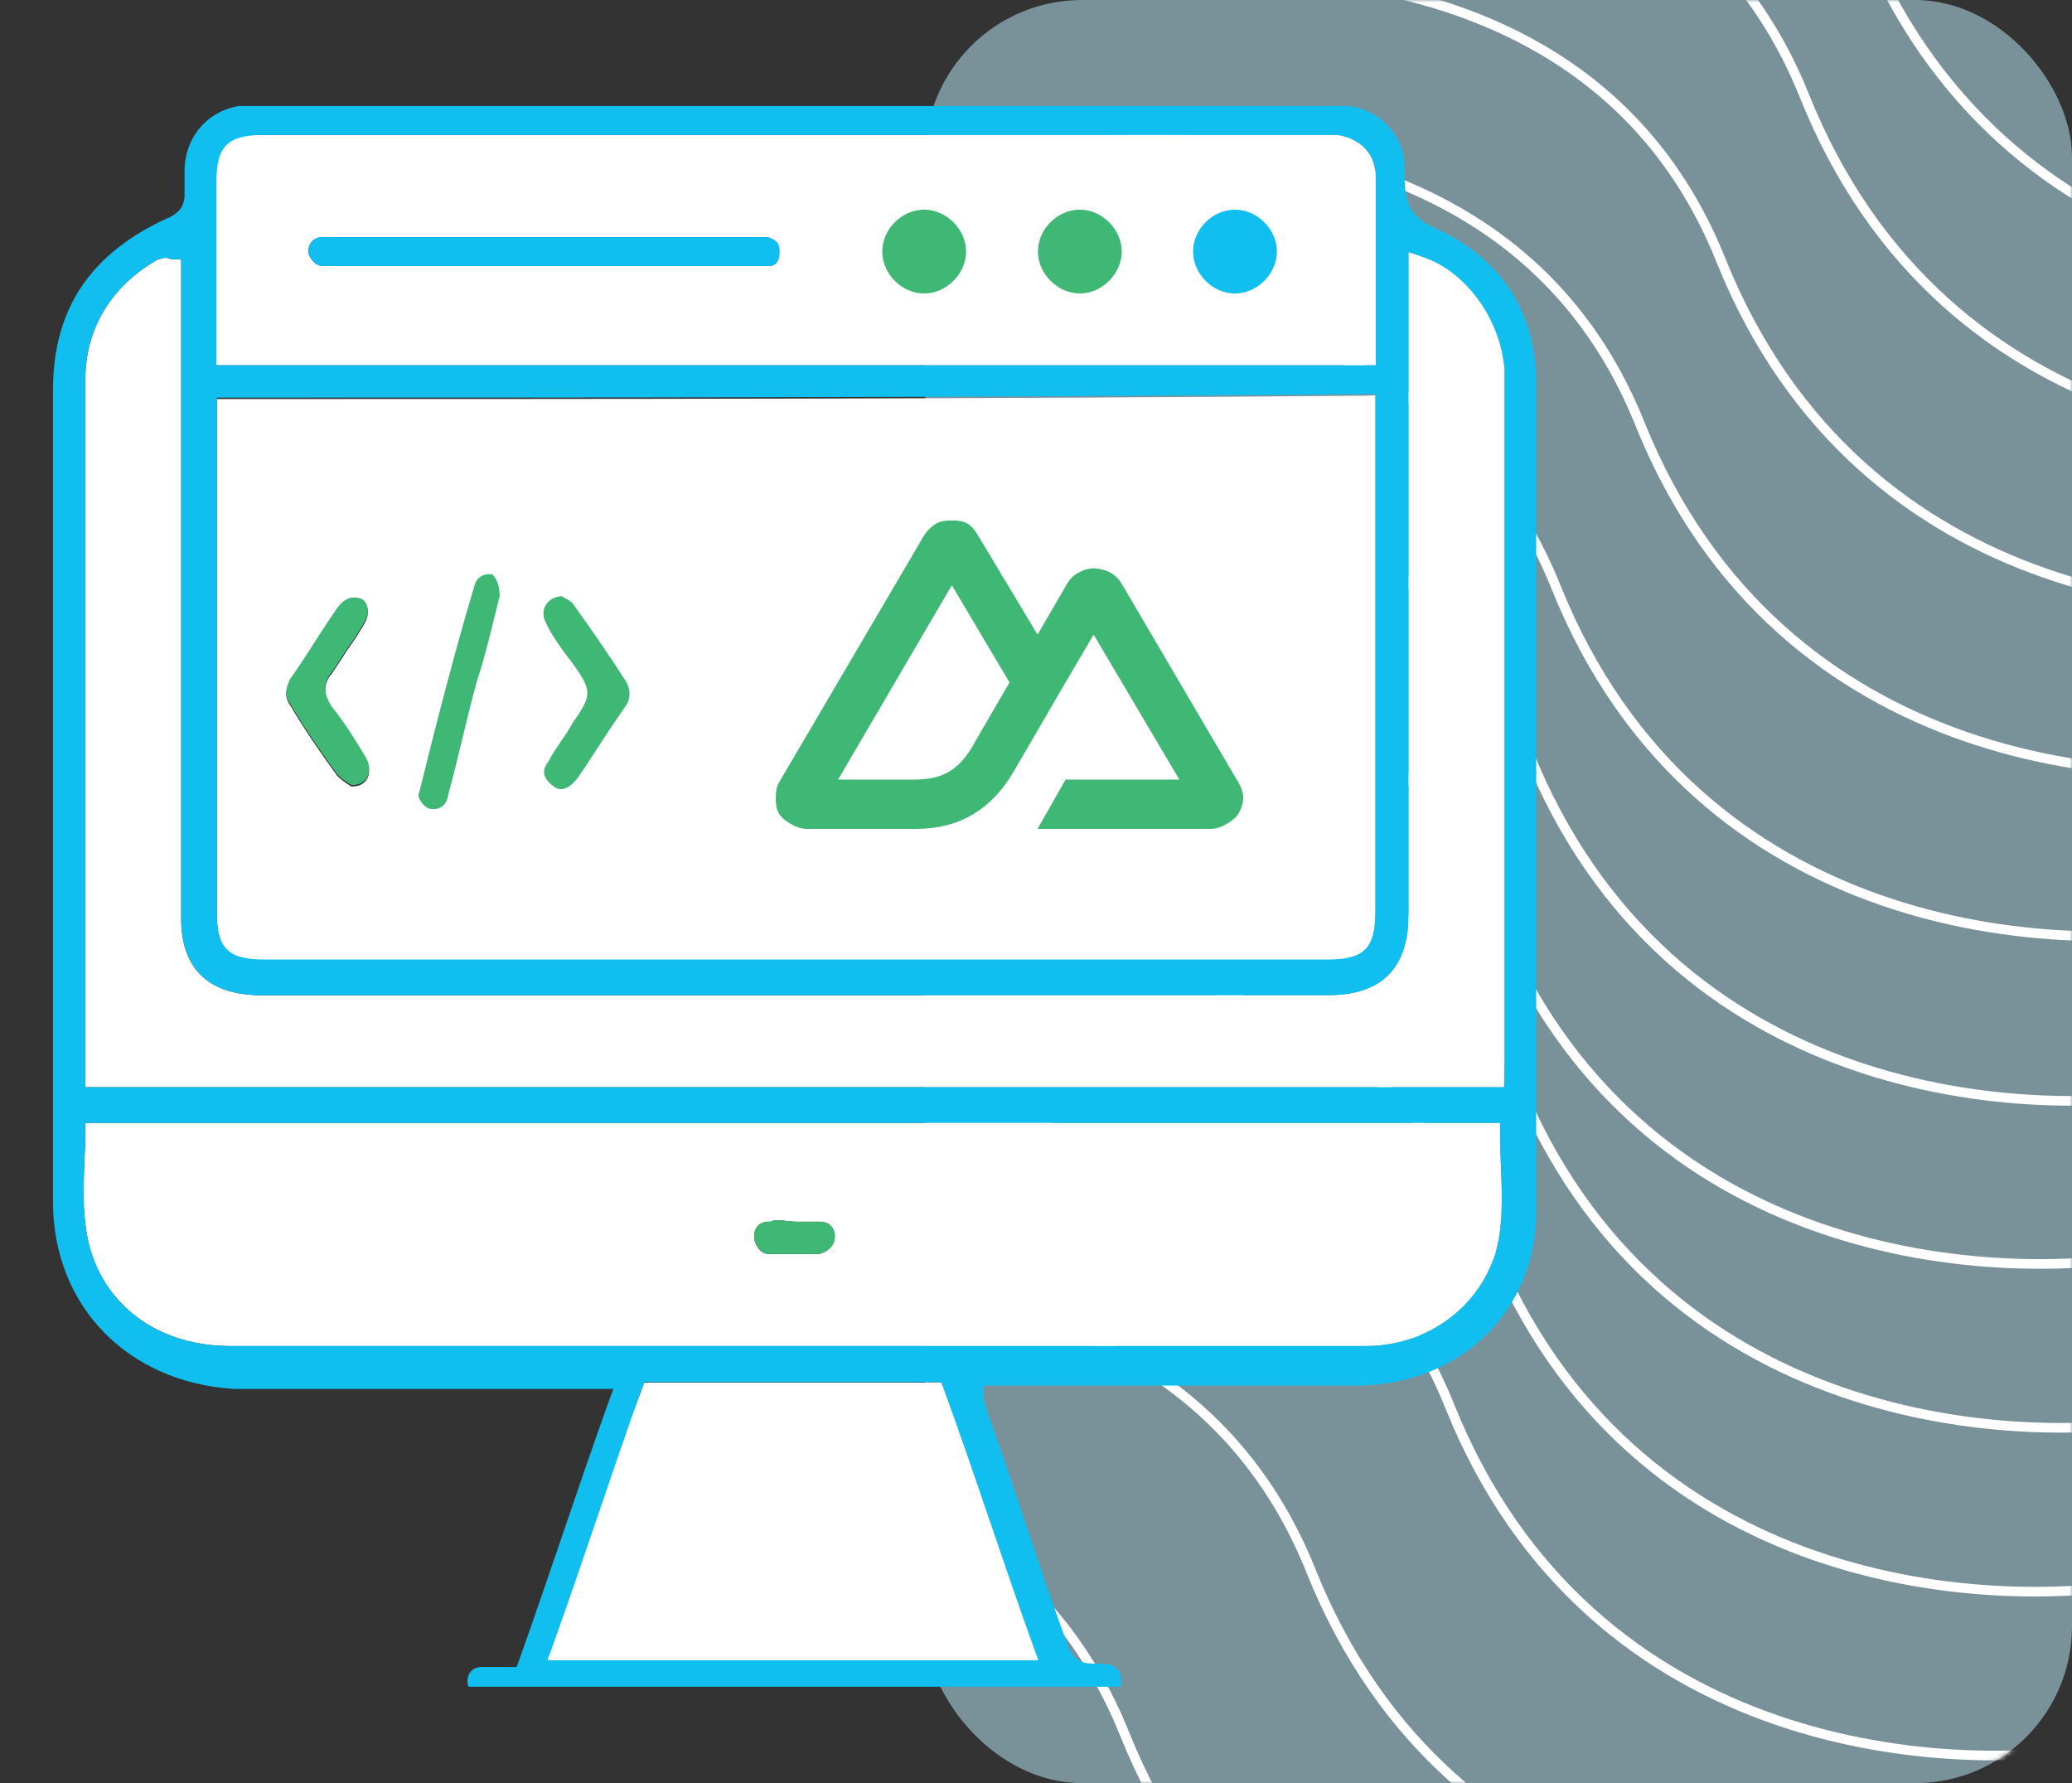
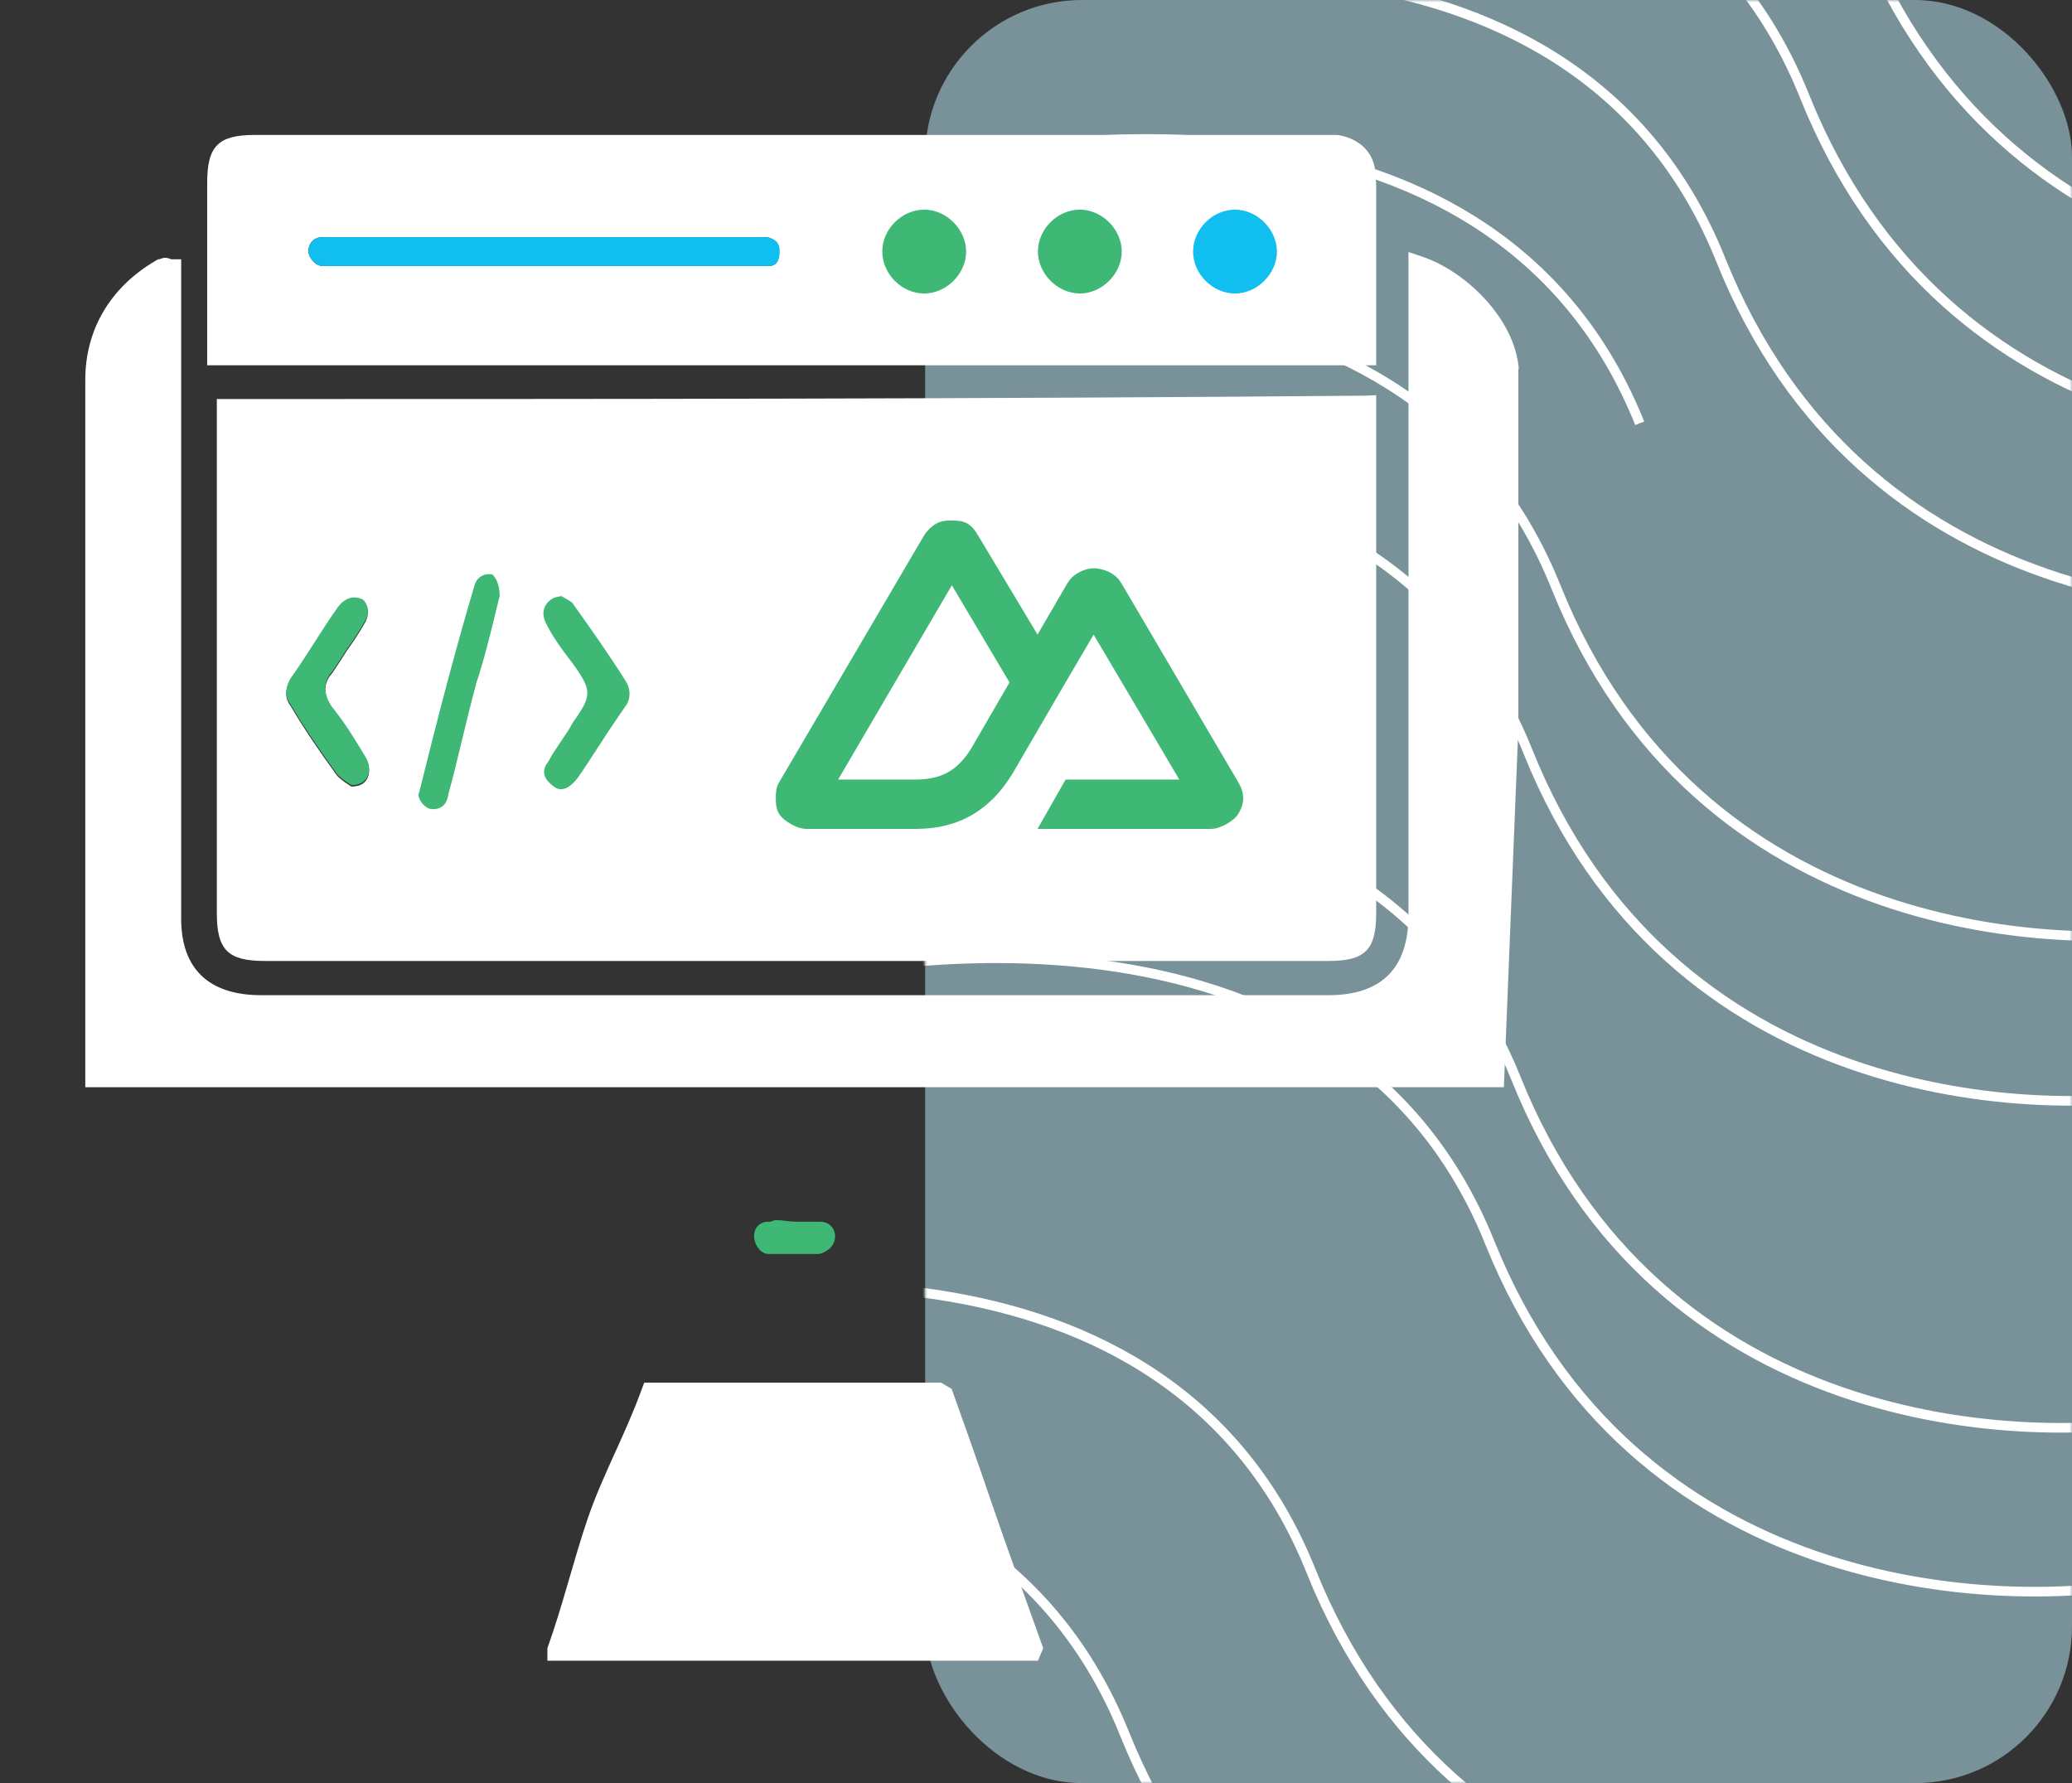
<svg xmlns="http://www.w3.org/2000/svg" width="430" height="370" viewBox="0 0 430 370" fill="none">
  <rect x="0" y="0" width="430" height="370" fill="#333333" stroke="none" />
  <rect x="192" width="238" height="370" rx="32.546" fill="#C0F1FF" fill-opacity="0.5" />
  <mask id="mask0_5715_10703" style="mask-type:alpha" maskUnits="userSpaceOnUse" x="192" y="0" width="238" height="370">
    <rect x="192" width="238" height="370" rx="32.546" fill="#C6F0DD" />
  </mask>
  <g mask="url(#mask0_5715_10703)">
    <path d="M221.023 -63.618C263.837 -77.627 356.807 -87.31 386.179 -13.974C415.55 59.361 490.827 63.625 524.793 56.59" stroke="white" stroke-width="2" />
    <path d="M209.949 -29.372C252.61 -43.315 345.243 -52.978 374.479 19.923C403.715 92.823 478.713 97.034 512.558 90.027" stroke="white" stroke-width="2" />
    <path d="M192.579 4.628C235.241 -9.315 327.874 -18.978 357.11 53.923C386.346 126.823 461.344 131.034 495.188 124.027" stroke="white" stroke-width="2" />
-     <path d="M175.208 38.628C218.029 24.657 310.993 14.938 340.288 87.828C369.582 160.718 444.842 164.884 478.809 157.855" stroke="white" stroke-width="2" />
+     <path d="M175.208 38.628C218.029 24.657 310.993 14.938 340.288 87.828" stroke="white" stroke-width="2" />
    <path d="M157.839 72.628C200.66 58.657 293.624 48.938 322.919 121.828C352.213 194.718 427.472 198.884 461.44 191.855" stroke="white" stroke-width="2" />
    <path d="M152.546 106.628C195.208 92.685 287.841 83.022 317.077 155.923C346.313 228.823 421.311 233.034 455.155 226.027" stroke="white" stroke-width="2" />
-     <path d="M145.097 140.628C187.917 126.657 280.882 116.938 310.176 189.828C339.471 262.718 414.73 266.884 448.698 259.855" stroke="white" stroke-width="2" />
    <path d="M149.552 174.628C192.372 160.657 285.337 150.938 314.631 223.828C343.926 296.718 419.185 300.884 453.153 293.855" stroke="white" stroke-width="2" />
    <path d="M144.089 208.628C186.91 194.657 279.874 184.938 309.169 257.828C338.463 330.718 413.722 334.884 447.69 327.855" stroke="white" stroke-width="2" />
-     <path d="M135.804 242.628C178.624 228.657 271.589 218.938 300.883 291.828C330.178 364.718 405.437 368.884 439.405 361.855" stroke="white" stroke-width="2" />
    <path d="M107.523 276.628C150.185 262.685 242.817 253.022 272.053 325.923C301.289 398.823 376.287 403.034 410.132 396.027" stroke="white" stroke-width="2" />
    <path d="M68.328 310.628C111.148 296.657 204.112 286.938 233.407 359.828C262.701 432.718 337.961 436.884 371.928 429.855" stroke="white" stroke-width="2" />
  </g>
  <g clip-path="url(#clip0_5715_10703)">
    <g clip-path="url(#clip1_5715_10703)">
      <path d="M285.5 36.9C285.5 28.7 277.5 28 277.5 28H52.9C45.3 28 43 30.3 43 37.9V75.8H285.6V37.9C285.5 37.5 285.5 37.2 285.5 36.9ZM159.5 55.2H67C65.3 55.2 64 53.2 64 52.2C64 50.4 65.2 49.2 67 49.2H159.2C161.3 49.8 161.7 50.7 161.7 52.2C161.8 54.2 161 55.2 159.5 55.2Z" fill="white" />
      <path d="M283.5 82.1C203.9 82.8 124.1 82.8 47 82.8H45V189.5C45 197.1 47.3 199.4 54.9 199.4H275.7C283.3 199.4 285.6 197.1 285.6 189.5V82L283.5 82.1ZM76 161.9C75.2 163 74 163.2 72.9 163.2C72.6 163 72.3 162.8 72 162.6C71.4 162.2 70.7 161.7 70 161C66.5 156.2 63 151.1 60.2 146.3L60.1 146.2C59.3 144.9 59 143.6 60.2 141.2C62 138.7 63.6 136.2 65.2 133.7C66.8 131.2 68.4 128.7 70.1 126.3C71.6 124.3 73.4 123.8 75.3 124.7C75.8 125.1 76.1 125.7 76.3 126.4C76.4 127 76.4 128.3 75.5 129.6L75.4 129.8C74.4 131.5 73.3 133.2 72.2 134.7C71.2 136.3 70.1 137.9 69 139.6C66.1 142.7 68.2 145.9 68.9 147L69 147.1C71.8 150.6 73.9 154.1 76 157.6C76.8 159 76.8 160.8 76 161.9Z" fill="white" />
      <path d="M215.32 172H251.21C252.355 172 253.451 171.602 254.443 171.04C255.435 170.478 256.458 169.773 257.03 168.8C257.602 167.827 258.001 166.723 258 165.6C257.999 164.476 257.603 163.373 257.03 162.4L232.78 121.12C232.208 120.147 231.508 119.442 230.517 118.88C229.525 118.318 228.105 117.92 226.96 117.92C225.815 117.92 224.718 118.318 223.727 118.88C222.735 119.442 222.036 120.147 221.463 121.12L215.32 131.68L203.033 111.199C202.46 110.227 201.762 109.202 200.77 108.64C199.778 108.078 198.682 108 197.537 108C196.391 108 195.295 108.078 194.303 108.64C193.311 109.202 192.29 110.227 191.717 111.199L161.647 162.4C161.073 163.373 161.001 164.476 161 165.6C161 166.723 161.074 167.827 161.647 168.8C162.219 169.773 163.241 170.478 164.233 171.04C165.225 171.602 166.321 172 167.467 172H190.1C199.068 172 205.596 168.019 210.147 160.48L221.14 141.6L226.96 131.68L244.743 161.76H221.14L215.32 172ZM189.777 161.76H173.933L197.537 121.44L209.5 141.6L201.575 155.272C198.553 160.163 195.108 161.76 189.777 161.76Z" fill="#3EB874" />
      <path d="M315.099 76.6V151.1L312.099 225.6H17.699V78.8C17.699 68.4 22.899 59.6 32.299 54.1L32.799 53.8H33.099C33.899 53.4 34.699 53.4 35.499 53.8H37.599V190.6C37.599 201 43.299 206.5 54.199 206.5H275.699C286.699 206.5 292.299 200.9 292.299 189.9V52.3L294.999 53.2C304.099 56.2 314.299 66 315.199 76.5L315.099 76.6Z" fill="white" />
-       <path d="M311.5 242.2C311.4 239.8 311.3 237.4 311.3 235V233H17.7V235C17.7 237.1 17.6 239.3 17.5 241.4C17.3 245.8 17.2 249.9 17.7 253.8C19.2 269 31.3 279.3 47.7 279.3H283.5C297.8 279.3 309.8 269 311.3 255.3C311.8 251.4 311.7 247 311.5 242.2ZM170 260.2H159.5C157.8 260.2 156.5 258.2 156.5 256.5C156.5 254.7 157.7 253.5 159.5 253.5H160L160.4 253.3C160.8 253.1 161.9 253.2 162.8 253.3C163.5 253.4 164.4 253.5 165.2 253.5H170.2C172 253.5 173.2 254.7 173.2 256.5C173.3 258.6 171.6 259.8 170 260.2Z" fill="white" />
      <path d="M215.4 344.6H113.6V342C116.8 333.1 119 323.8 122 315C125 306.2 130 297.2 133.2 288.2L133.7 286.9H195.3L197.5 288.2C200.7 297.2 202.5 302.2 205.5 311C208.5 319.8 213.3 333.1 216.5 342L215.4 344.6Z" fill="white" />
-       <path d="M298.4 47.6C292.5 45.1 291.5 42.1 291.5 36.4V36.2C291.8 32.4 290.6 28.9 288.1 26.2C285.5 23.4 281.8 21.8 277.7 21.8H52C44.2 21.8 38.3 27.7 38.3 35.5V40.5C38.3 43.2 36.6 44.4 35 45.2H34.9C18.8 52.5 11 64.1 11 80.9V249.4C11 270.9 26.4 286.8 48.5 288.2H127.3L126.3 290.9C123.1 299.8 120 308.9 117 317.7C114 326.5 110.9 335.6 107.7 344.6L107.2 345.9H100C98.2 345.9 97 347.1 97 348.9C97 350 97.7 351.3 99.5 351.9H228.3C232.4 351.9 232.7 350.6 232.7 348.9C232.7 347.2 232.2 345.2 228.3 345.2H226.9C223.5 345.2 222.3 343.5 221.4 340.9C218.5 333 215.8 324.8 213.1 316.9C210.5 309 207.7 300.8 204.9 293L204.8 292.7V292.5C204.8 292.4 204.7 292.3 204.7 292.2C204.5 291.6 204.1 290.7 204.1 289.5V287.5H282.8C303.6 286.8 318.8 271.7 318.8 251.5V79.5C318.8 64.9 311.7 53.9 298.4 47.6ZM44.9 37.9C44.9 30.3 47.2 28 54.8 28H277.5C277.5 28 285.5 28.7 285.5 36.8V36.9C285.5 37.2 285.5 37.6 285.5 37.9V75.8H44.9V37.9ZM44.9 82.5H46.9C124.1 82.5 203.9 82.5 283.4 81.8H285.4V189.2C285.4 196.8 283.1 199.1 275.5 199.1H54.9C47.3 199.1 45 196.8 45 189.2V82.5H44.9ZM205.2 315C208.2 323.8 211.3 332.9 214.5 341.8L215.5 344.5H113.6L114.6 341.8C117.8 332.9 120.9 323.8 123.9 315C126.9 306.2 130 297.1 133.2 288.1L133.7 286.8H195.3L195.8 288.1C199.1 297.1 202.2 306.2 205.2 315ZM311.3 255.3C309.8 269 297.8 279.3 283.5 279.3H47.7C31.3 279.3 19.3 269.1 17.7 253.8C17.2 249.9 17.4 245.8 17.5 241.4C17.6 239.3 17.7 237.1 17.7 235V233H311.3V235C311.3 237.4 311.4 239.9 311.5 242.2C311.7 247 311.8 251.4 311.3 255.3ZM312.1 225.6H17.7V78.8C17.7 68.4 22.9 59.6 32.3 54.1L32.8 53.8H33.1C33.9 53.4 34.7 53.4 35.5 53.8H37.6V190.6C37.6 201 43.3 206.5 54.2 206.5H275.7C286.7 206.5 292.3 200.9 292.3 189.9V52.3L295 53.2C304.1 56.2 311.3 66 312.2 76.5V76.7V225.6H312.1Z" fill="#11BEF0" />
      <path d="M161.8 52.2C161.8 54.2 161 55.2 159.5 55.2H67C65.3 55.2 64 53.2 64 52.2C64 50.4 65.2 49.2 67 49.2H159.2C161.4 49.8 161.8 50.7 161.8 52.2Z" fill="#11BEF0" />
      <path d="M200.5 52.2C200.5 56.8 196.4 60.9 191.8 60.9C187.1 60.9 183.1 56.8 183.1 52.2C183.1 47.5 187.2 43.5 191.8 43.5C196.4 43.5 200.5 47.6 200.5 52.2Z" fill="#3EB874" />
      <path d="M232.8 52.2C232.8 56.8 228.7 60.9 224.1 60.9C219.5 60.9 215.4 56.8 215.4 52.2C215.4 47.5 219.5 43.5 224.1 43.5C228.7 43.5 232.8 47.6 232.8 52.2Z" fill="#3EB874" />
      <path d="M265 52.2C265 56.8 260.9 60.9 256.3 60.9C251.6 60.9 247.6 56.8 247.6 52.2C247.6 47.5 251.7 43.5 256.3 43.5C260.9 43.5 265 47.6 265 52.2Z" fill="#11BEF0" />
      <path d="M103.699 123.7C103.399 124.7 103.199 125.8 102.899 126.9C101.699 131.8 100.499 136.8 98.799 141.9V142C97.699 146 96.799 149.8 95.899 153.5C94.999 157.2 94.099 161 92.999 165V165.1C92.799 166.2 92.299 167.1 91.499 167.5C90.799 167.9 89.999 168 89.099 167.8C87.699 167.3 86.599 165.5 86.899 164.6L86.999 164.4C90.499 150.3 94.199 135.8 98.499 121.4C98.999 119.6 100.699 118.9 102.199 119.2C102.799 119.8 103.699 121.1 103.699 123.7Z" fill="#3EB874" />
      <path d="M129.9 146.4C128.1 149 126.4 151.5 124.8 154C123.2 156.4 121.6 159 119.9 161.4C117.2 164.9 115.4 163.6 114.8 163.1C112 161 112.9 159.2 113.8 158L114 157.7C114.6 156.4 115.5 155.3 116.3 154C117.2 152.7 118.1 151.4 118.9 149.9C122.9 144.3 122.9 143.3 118.8 137.6C116.7 134.9 114.6 132 113.3 129.3C112.6 127.9 112.6 126.6 113.3 125.5C114 124.4 115.1 123.8 116.6 123.7C116.8 123.9 117.1 124 117.4 124.2C118 124.5 118.8 125 119 125.4L119.2 125.7C122.7 130.6 126.3 135.7 129.9 141.4C130.9 143 130.9 145 129.9 146.4Z" fill="#3EB874" />
      <path d="M76 161.6C75.2 162.7 74 162.9 72.9 162.9C72.6 162.7 72.3 162.5 72 162.3C71.4 161.9 70.7 161.4 70 160.7C66.5 155.9 63 150.8 60.2 146L60.1 145.9C59.3 144.6 59 143.3 60.2 140.9C62 138.4 63.6 135.9 65.2 133.4C66.8 130.9 68.4 128.4 70.1 126C71.6 124 73.4 123.5 75.3 124.4C75.8 124.8 76.1 125.4 76.3 126.1C76.4 126.7 76.4 128 75.5 129.3L75.4 129.5C74.4 131.2 73.3 132.9 72.2 134.4C71.2 136 70.1 137.6 69 139.3C66.1 142.4 68.2 145.6 68.9 146.7L69 146.8C71.8 150.3 73.9 153.8 76 157.3C76.8 158.7 76.8 160.5 76 161.6Z" fill="#3EB874" />
      <path d="M173.3 256.5C173.3 258.6 171.6 259.8 170 260.2H159.5C157.8 260.2 156.5 258.2 156.5 256.5C156.5 254.7 157.7 253.5 159.5 253.5H160L160.4 253.3C160.8 253.1 161.9 253.2 162.8 253.3C163.5 253.4 164.4 253.5 165.2 253.5H170.2C172 253.5 173.3 254.8 173.3 256.5Z" fill="#3EB874" />
    </g>
  </g>
  <defs>
    <clipPath id="clip0_5715_10703">
      <rect width="330" height="330" fill="white" transform="translate(0 20)" />
    </clipPath>
    <clipPath id="clip1_5715_10703">
      <rect width="307.8" height="330" fill="white" transform="translate(11 22)" />
    </clipPath>
  </defs>
</svg>